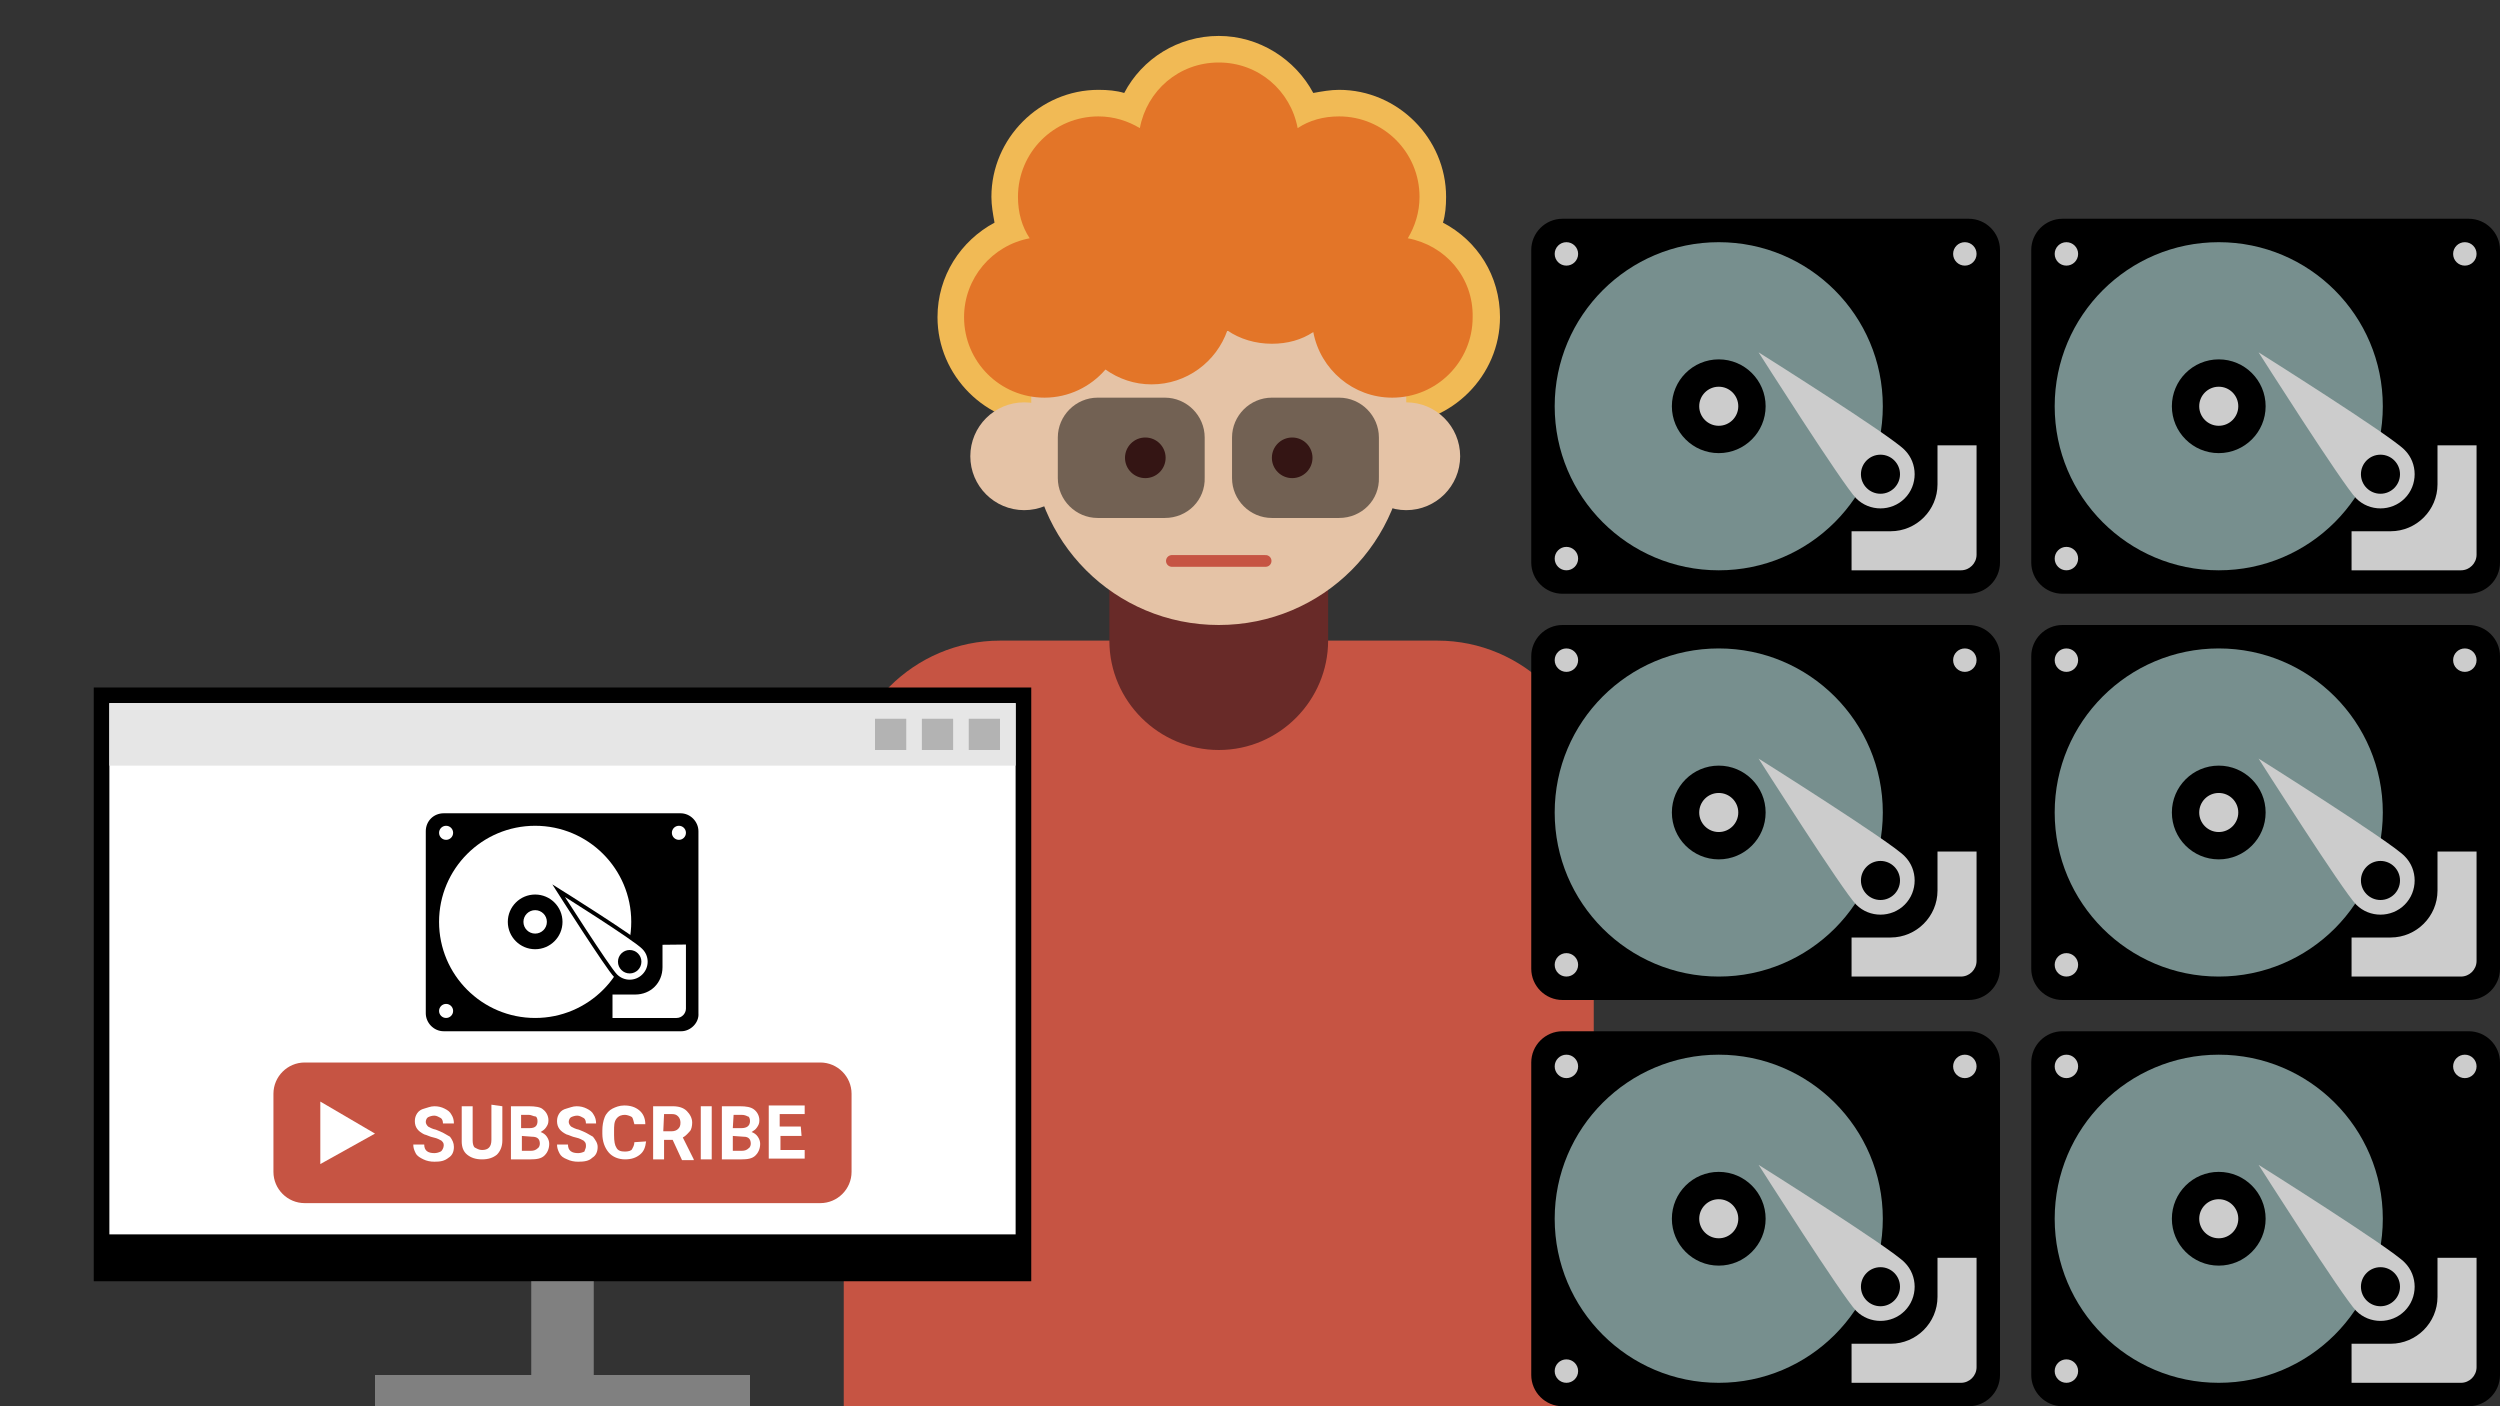
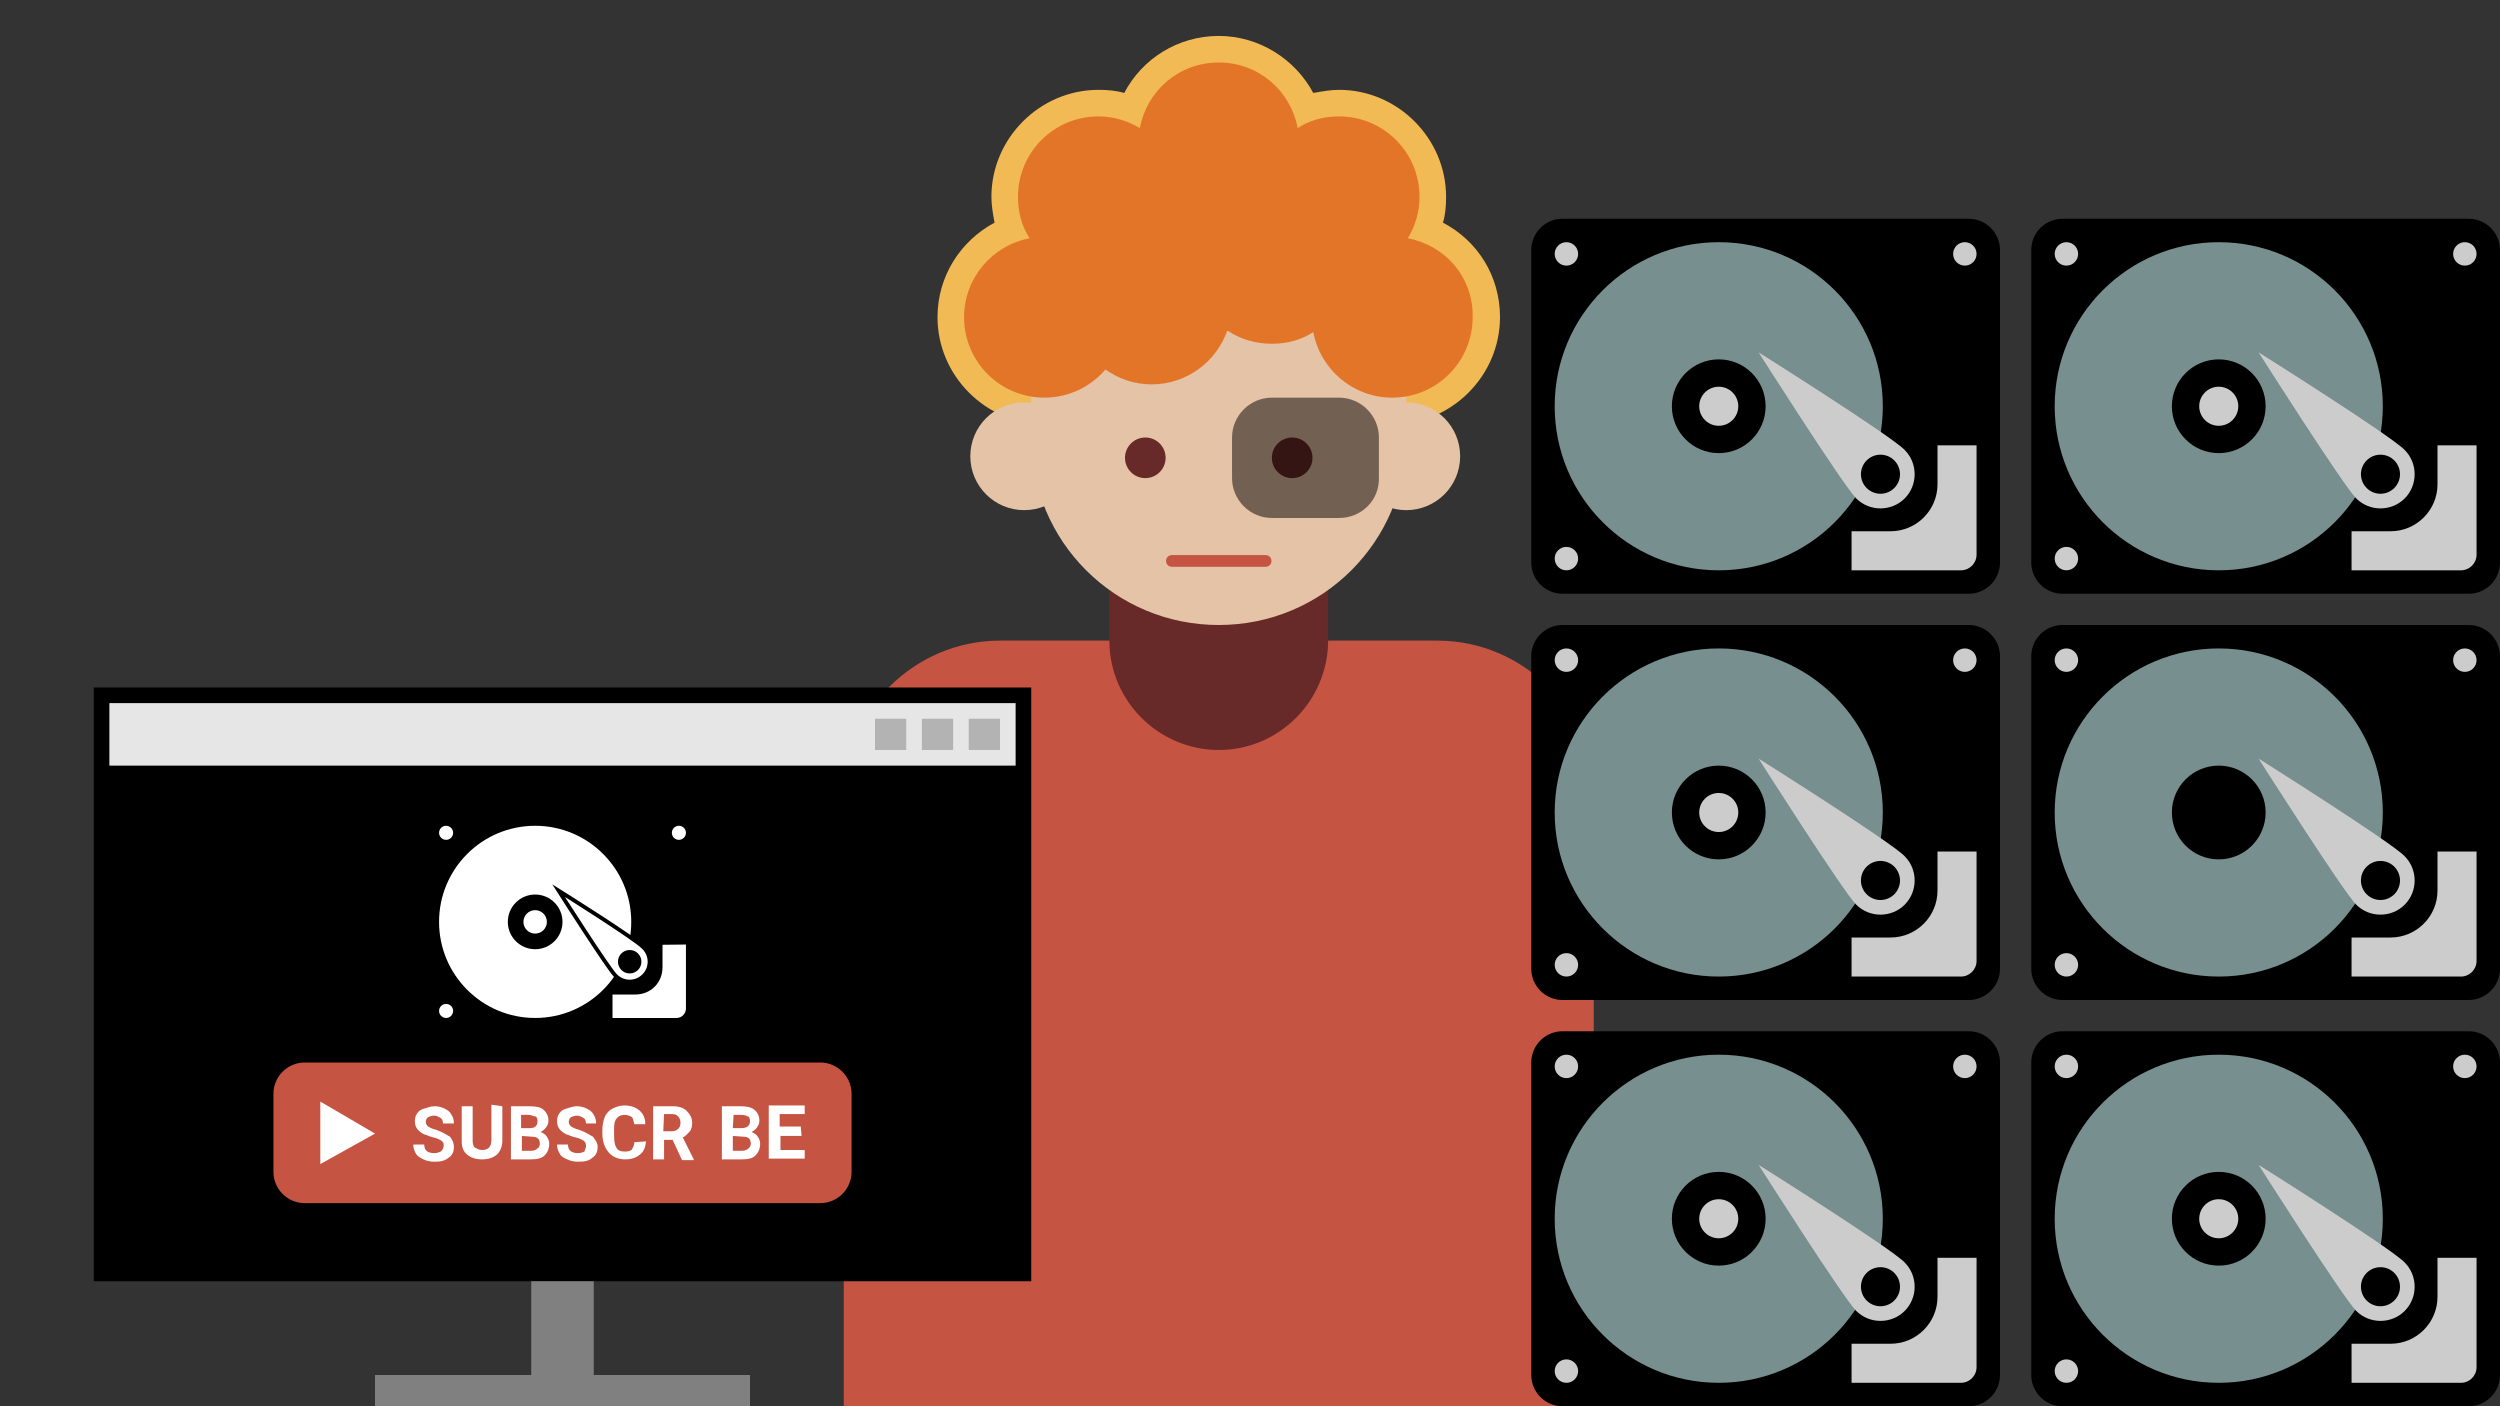
<svg xmlns="http://www.w3.org/2000/svg" version="1.1" id="Layer_1" x="0px" y="0px" viewBox="0 0 320 180" style="enable-background:new 0 0 320 180;" xml:space="preserve">
  <rect x="0" y="0" width="320" height="180" fill="#333333" stroke="none" />
  <style type="text/css">
	.st0{fill:#C65443;}
	.st1{fill:#682A28;}
	.st2{fill:#F1BA55;}
	.st3{fill:#E5C3A6;}
	.st4{fill:#E37528;}
	.st5{opacity:0.5;enable-background:new    ;}
	.st6{fill:none;stroke:#C65443;stroke-width:1.5;stroke-linecap:round;stroke-miterlimit:10;}
	.st7{fill:#FFFFFF;}
	.st8{fill:#E6E6E6;}
	.st9{fill:#B3B3B3;}
	.st10{fill:#808080;}
	.st11{fill:#CCCCCC;}
	.st12{fill:#778F8E;}
	.st13{fill:#FFFFFF;stroke:#000000;stroke-width:0.5;stroke-miterlimit:10;}
</style>
  <path class="st0" d="M204,180h-96v-78c0-11,9-20,20-20h56c11,0,20,9,20,20V180z" />
  <path class="st1" d="M170,54v28c0,7.6-6.2,14-14,14l0,0c-7.6,0-14-6.2-14-14V54H170z" />
  <path class="st2" d="M184.7,28.5c0.3-1,0.4-2.1,0.4-3.3c0-7.5-6.2-13.7-13.7-13.7c-1.1,0-2.2,0.2-3.3,0.4c-2.3-4.3-6.9-7.3-12.1-7.3  c-5.2,0-9.8,2.9-12.1,7.3c-1-0.3-2.1-0.4-3.3-0.4c-7.5,0-13.7,6.2-13.7,13.7c0,1.1,0.2,2.2,0.4,3.3c-4.3,2.3-7.3,6.8-7.3,12.1  c0,7.5,6.2,13.7,13.7,13.7s13.7-6.2,13.7-13.7c0-1.1-0.2-2.2-0.4-3.3c2.4-1.3,4.4-3.3,5.7-5.7c1,0.3,2.1,0.4,3.3,0.4  c1.2,0,2.2-0.2,3.3-0.4c1.3,2.4,3.3,4.4,5.7,5.7c-0.3,1-0.4,2.1-0.4,3.3c0,7.5,6.2,13.7,13.7,13.7S192,48.1,192,40.6  C192,35.3,189.1,30.8,184.7,28.5z" />
  <path class="st3" d="M180,56c0,13.3-10.7,24-24,24s-24-10.7-24-24V42.3h48V56z" />
  <circle class="st1" cx="165.4" cy="58.6" r="2.6" />
  <circle class="st1" cx="146.6" cy="58.6" r="2.6" />
  <circle class="st3" cx="180" cy="58.4" r="6.9" />
  <circle class="st3" cx="131.1" cy="58.4" r="6.9" />
  <path class="st4" d="M180.2,30.5c0.9-1.5,1.5-3.3,1.5-5.3c0-5.7-4.6-10.3-10.3-10.3c-2,0-3.8,0.5-5.3,1.5c-0.9-4.8-5-8.4-10.1-8.4  s-9.2,3.6-10.1,8.4c-1.5-0.9-3.3-1.5-5.3-1.5c-5.7,0-10.3,4.6-10.3,10.3c0,2,0.5,3.8,1.5,5.3c-4.8,0.9-8.4,5.1-8.4,10.1  c0,5.7,4.6,10.3,10.3,10.3c3.1,0,5.9-1.4,7.8-3.6c1.7,1.2,3.7,1.9,5.9,1.9c4.5,0,8.3-2.9,9.7-6.9c1.6,1.1,3.6,1.7,5.7,1.7  c2,0,3.8-0.5,5.3-1.5c0.9,4.8,5.1,8.4,10.1,8.4c5.7,0,10.3-4.6,10.3-10.3C188.6,35.5,185,31.4,180.2,30.5z" />
-   <path class="st5" d="M149.1,66.3h-8.6c-2.8,0-5.1-2.3-5.1-5.1V56c0-2.8,2.3-5.1,5.1-5.1h8.6c2.8,0,5.1,2.3,5.1,5.1v5.1  C154.3,64,152,66.3,149.1,66.3z" />
  <path class="st5" d="M171.4,66.3h-8.6c-2.8,0-5.1-2.3-5.1-5.1V56c0-2.8,2.3-5.1,5.1-5.1h8.6c2.8,0,5.1,2.3,5.1,5.1v5.1  C176.6,64,174.3,66.3,171.4,66.3z" />
  <path class="st6" d="M150,71.8h12" />
  <rect x="12" y="88" width="120" height="76" />
-   <rect x="14" y="90" class="st7" width="116" height="68" />
  <rect x="14" y="90" class="st8" width="116" height="8" />
  <rect x="124" y="92" class="st9" width="4" height="4" />
  <rect x="118" y="92" class="st9" width="4" height="4" />
  <rect x="112" y="92" class="st9" width="4" height="4" />
  <rect x="48" y="176" class="st10" width="48" height="4" />
  <rect x="68" y="164" class="st10" width="8" height="12" />
  <g>
    <path d="M316,180h-52c-2.2,0-4-1.8-4-4v-40c0-2.2,1.8-4,4-4h52c2.2,0,4,1.8,4,4v40C320,178.2,318.2,180,316,180z" />
    <path class="st11" d="M317,161v14c0,1.1-0.9,2-2,2h-14v-16H317z" />
    <path d="M306,172h-10v-16h16v10C312,169.3,309.3,172,306,172z" />
    <circle class="st12" cx="284" cy="156" r="21" />
    <circle cx="284" cy="156" r="6" />
    <circle class="st11" cx="284" cy="156" r="2.5" />
    <circle class="st11" cx="264.5" cy="175.5" r="1.5" />
    <circle class="st11" cx="264.5" cy="136.5" r="1.5" />
    <circle class="st11" cx="315.5" cy="136.5" r="1.5" />
    <path class="st11" d="M307.8,161.6c1.7,1.7,1.7,4.5,0,6.2s-4.5,1.7-6.2,0s-12.5-18.7-12.5-18.7S306.1,159.8,307.8,161.6z" />
    <circle cx="304.7" cy="164.7" r="2.5" />
  </g>
  <g>
    <path d="M252,180h-52c-2.2,0-4-1.8-4-4v-40c0-2.2,1.8-4,4-4h52c2.2,0,4,1.8,4,4v40C256,178.2,254.2,180,252,180z" />
    <path class="st11" d="M253,161v14c0,1.1-0.9,2-2,2h-14v-16H253z" />
    <path d="M242,172h-10v-16h16v10C248,169.3,245.3,172,242,172z" />
    <circle class="st12" cx="220" cy="156" r="21" />
    <circle cx="220" cy="156" r="6" />
    <circle class="st11" cx="220" cy="156" r="2.5" />
    <circle class="st11" cx="200.5" cy="175.5" r="1.5" />
    <circle class="st11" cx="200.5" cy="136.5" r="1.5" />
    <circle class="st11" cx="251.5" cy="136.5" r="1.5" />
    <path class="st11" d="M243.8,161.6c1.7,1.7,1.7,4.5,0,6.2s-4.5,1.7-6.2,0s-12.5-18.7-12.5-18.7S242.1,159.8,243.8,161.6z" />
    <circle cx="240.7" cy="164.7" r="2.5" />
  </g>
  <g>
    <path d="M316,128h-52c-2.2,0-4-1.8-4-4V84c0-2.2,1.8-4,4-4h52c2.2,0,4,1.8,4,4v40C320,126.2,318.2,128,316,128z" />
    <path class="st11" d="M317,109v14c0,1.1-0.9,2-2,2h-14v-16H317z" />
    <path d="M306,120h-10v-16h16v10C312,117.3,309.3,120,306,120z" />
    <circle class="st12" cx="284" cy="104" r="21" />
    <circle cx="284" cy="104" r="6" />
-     <circle class="st11" cx="284" cy="104" r="2.5" />
    <circle class="st11" cx="264.5" cy="123.5" r="1.5" />
    <circle class="st11" cx="264.5" cy="84.5" r="1.5" />
    <circle class="st11" cx="315.5" cy="84.5" r="1.5" />
    <path class="st11" d="M307.8,109.6c1.7,1.7,1.7,4.5,0,6.2s-4.5,1.7-6.2,0s-12.5-18.7-12.5-18.7S306.1,107.8,307.8,109.6z" />
    <circle cx="304.7" cy="112.7" r="2.5" />
  </g>
  <g>
    <path d="M252,128h-52c-2.2,0-4-1.8-4-4V84c0-2.2,1.8-4,4-4h52c2.2,0,4,1.8,4,4v40C256,126.2,254.2,128,252,128z" />
    <path class="st11" d="M253,109v14c0,1.1-0.9,2-2,2h-14v-16H253z" />
    <path d="M242,120h-10v-16h16v10C248,117.3,245.3,120,242,120z" />
    <circle class="st12" cx="220" cy="104" r="21" />
    <circle cx="220" cy="104" r="6" />
    <circle class="st11" cx="220" cy="104" r="2.5" />
    <circle class="st11" cx="200.5" cy="123.5" r="1.5" />
    <circle class="st11" cx="200.5" cy="84.5" r="1.5" />
    <circle class="st11" cx="251.5" cy="84.5" r="1.5" />
    <path class="st11" d="M243.8,109.6c1.7,1.7,1.7,4.5,0,6.2s-4.5,1.7-6.2,0s-12.5-18.7-12.5-18.7S242.1,107.8,243.8,109.6z" />
    <circle cx="240.7" cy="112.7" r="2.5" />
  </g>
  <g>
    <path d="M316,76h-52c-2.2,0-4-1.8-4-4V32c0-2.2,1.8-4,4-4h52c2.2,0,4,1.8,4,4v40C320,74.2,318.2,76,316,76z" />
    <path class="st11" d="M317,57v14c0,1.1-0.9,2-2,2h-14V57H317z" />
    <path d="M306,68h-10V52h16v10C312,65.3,309.3,68,306,68z" />
    <circle class="st12" cx="284" cy="52" r="21" />
    <circle cx="284" cy="52" r="6" />
    <circle class="st11" cx="284" cy="52" r="2.5" />
    <circle class="st11" cx="264.5" cy="71.5" r="1.5" />
    <circle class="st11" cx="264.5" cy="32.5" r="1.5" />
    <circle class="st11" cx="315.5" cy="32.5" r="1.5" />
    <path class="st11" d="M307.8,57.6c1.7,1.7,1.7,4.5,0,6.2s-4.5,1.7-6.2,0s-12.5-18.7-12.5-18.7S306.1,55.8,307.8,57.6z" />
    <circle cx="304.7" cy="60.7" r="2.5" />
  </g>
  <g>
    <path d="M252,76h-52c-2.2,0-4-1.8-4-4V32c0-2.2,1.8-4,4-4h52c2.2,0,4,1.8,4,4v40C256,74.2,254.2,76,252,76z" />
    <path class="st11" d="M253,57v14c0,1.1-0.9,2-2,2h-14V57H253z" />
    <path d="M242,68h-10V52h16v10C248,65.3,245.3,68,242,68z" />
    <circle class="st12" cx="220" cy="52" r="21" />
    <circle cx="220" cy="52" r="6" />
    <circle class="st11" cx="220" cy="52" r="2.5" />
    <circle class="st11" cx="200.5" cy="71.5" r="1.5" />
    <circle class="st11" cx="200.5" cy="32.5" r="1.5" />
    <circle class="st11" cx="251.5" cy="32.5" r="1.5" />
    <path class="st11" d="M243.8,57.6c1.7,1.7,1.7,4.5,0,6.2s-4.5,1.7-6.2,0s-12.5-18.7-12.5-18.7S242.1,55.8,243.8,57.6z" />
    <circle cx="240.7" cy="60.7" r="2.5" />
  </g>
-   <path d="M87.2,132H56.8c-1.3,0-2.3-1.1-2.3-2.3v-23.3c0-1.3,1-2.3,2.3-2.3h30.3c1.3,0,2.3,1.1,2.3,2.3v23.3  C89.5,130.9,88.4,132,87.2,132z" />
+   <path d="M87.2,132H56.8c-1.3,0-2.3-1.1-2.3-2.3c0-1.3,1-2.3,2.3-2.3h30.3c1.3,0,2.3,1.1,2.3,2.3v23.3  C89.5,130.9,88.4,132,87.2,132z" />
  <path class="st7" d="M87.8,120.9v8.2c0,0.6-0.5,1.2-1.2,1.2h-8.2V121L87.8,120.9L87.8,120.9z" />
  <path d="M81.3,127.3h-5.8V118h9.3v5.8C84.8,125.8,83.3,127.3,81.3,127.3z" />
  <circle class="st7" cx="68.5" cy="118" r="12.3" />
  <circle cx="68.5" cy="118" r="3.5" />
  <circle class="st7" cx="68.5" cy="118" r="1.5" />
  <circle class="st7" cx="57.1" cy="129.4" r="0.9" />
  <circle class="st7" cx="57.1" cy="106.6" r="0.9" />
  <circle class="st7" cx="86.9" cy="106.6" r="0.9" />
  <path class="st13" d="M82.4,121.3c1,1,1,2.6,0,3.6s-2.6,1-3.6,0S71.5,114,71.5,114S81.4,120.2,82.4,121.3z" />
  <circle cx="80.6" cy="123.1" r="1.5" />
  <path class="st0" d="M105,154H39c-2.2,0-4-1.8-4-4v-10c0-2.2,1.8-4,4-4h66c2.2,0,4,1.8,4,4v10C109,152.2,107.2,154,105,154z" />
  <g>
    <path class="st7" d="M56.8,146.6c0-0.3-0.1-0.4-0.3-0.6c-0.2-0.1-0.5-0.3-1-0.4s-0.8-0.3-1.2-0.4c-0.8-0.4-1.2-0.9-1.2-1.7   c0-0.4,0.1-0.7,0.3-1s0.5-0.5,0.9-0.6s0.8-0.3,1.3-0.3s0.9,0.1,1.3,0.3c0.4,0.2,0.7,0.4,0.9,0.8c0.2,0.3,0.3,0.7,0.3,1.1h-1.4   c0-0.3-0.1-0.6-0.3-0.7s-0.5-0.3-0.8-0.3s-0.6,0.1-0.8,0.2s-0.3,0.4-0.3,0.6s0.1,0.4,0.3,0.6c0.2,0.1,0.5,0.3,1,0.4   c0.8,0.3,1.3,0.6,1.8,0.9c0.3,0.4,0.5,0.8,0.5,1.3c0,0.6-0.2,1.1-0.7,1.4c-0.5,0.4-1,0.5-1.8,0.5c-0.5,0-1-0.1-1.4-0.3   s-0.8-0.4-1-0.8c-0.2-0.4-0.3-0.7-0.3-1.1h1.4c0,0.8,0.5,1.1,1.3,1.1c0.3,0,0.6-0.1,0.8-0.2S56.8,146.9,56.8,146.6z" />
    <path class="st7" d="M64.3,141.6v4.4c0,0.8-0.3,1.4-0.7,1.8c-0.5,0.4-1.1,0.6-1.9,0.6c-0.8,0-1.4-0.2-1.9-0.6   c-0.5-0.4-0.7-1-0.7-1.7v-4.5h1.4v4.4c0,0.4,0.1,0.8,0.3,0.9s0.5,0.3,0.9,0.3c0.8,0,1.2-0.4,1.2-1.3v-4.5L64.3,141.6L64.3,141.6z" />
    <path class="st7" d="M65.4,148.4v-6.8h2.3c0.8,0,1.5,0.1,1.8,0.4c0.4,0.3,0.7,0.8,0.7,1.4c0,0.4-0.1,0.6-0.3,0.9s-0.4,0.4-0.7,0.6   c0.3,0.1,0.6,0.3,0.8,0.6s0.3,0.6,0.3,0.9c0,0.6-0.2,1.1-0.6,1.5c-0.4,0.4-1,0.5-1.8,0.5L65.4,148.4L65.4,148.4z M66.8,144.4h1   c0.7,0,1-0.3,1-0.9c0-0.3-0.1-0.6-0.3-0.6s-0.5-0.2-0.8-0.2h-1v1.7H66.8z M66.8,145.4v1.9H68c0.3,0,0.6-0.1,0.8-0.3   c0.2-0.1,0.3-0.4,0.3-0.6c0-0.6-0.3-0.9-1-0.9L66.8,145.4L66.8,145.4z" />
    <path class="st7" d="M75,146.6c0-0.3-0.1-0.4-0.3-0.6c-0.2-0.1-0.5-0.3-1-0.4s-0.8-0.3-1.2-0.4c-0.8-0.4-1.2-0.9-1.2-1.7   c0-0.4,0.1-0.7,0.3-1s0.5-0.5,0.9-0.6s0.8-0.3,1.3-0.3s0.9,0.1,1.3,0.3s0.7,0.4,0.9,0.8c0.2,0.3,0.3,0.7,0.3,1.1H75   c0-0.3-0.1-0.6-0.3-0.7c-0.2-0.1-0.5-0.3-0.8-0.3s-0.6,0.1-0.8,0.2c-0.2,0.1-0.3,0.4-0.3,0.6s0.1,0.4,0.3,0.6   c0.2,0.1,0.5,0.3,1,0.4c0.8,0.3,1.3,0.6,1.8,0.9c0.3,0.4,0.6,0.8,0.6,1.3c0,0.6-0.2,1.1-0.7,1.4c-0.4,0.4-1,0.5-1.8,0.5   c-0.5,0-1-0.1-1.4-0.3c-0.5-0.2-0.8-0.4-1-0.8c-0.2-0.4-0.3-0.7-0.3-1.1h1.4c0,0.8,0.5,1.1,1.3,1.1c0.3,0,0.6-0.1,0.8-0.2   C75,146.9,75,146.9,75,146.6z" />
    <path class="st7" d="M82.7,146.1c-0.1,0.8-0.3,1.3-0.8,1.7s-1.1,0.6-1.9,0.6s-1.6-0.3-2.1-0.9c-0.5-0.6-0.8-1.4-0.8-2.4v-0.4   c0-0.6,0.1-1.2,0.3-1.7s0.6-0.9,1-1.1s0.9-0.4,1.5-0.4c0.8,0,1.4,0.2,1.9,0.6c0.5,0.4,0.8,1,0.8,1.8h-1.4c-0.1-0.4-0.2-0.8-0.3-0.9   s-0.6-0.3-0.9-0.3c-0.4,0-0.8,0.1-1.1,0.5s-0.3,0.9-0.3,1.6v0.5c0,0.8,0.1,1.3,0.3,1.6c0.2,0.4,0.6,0.5,1.1,0.5   c0.4,0,0.8-0.1,0.9-0.3s0.3-0.5,0.3-0.9L82.7,146.1L82.7,146.1z" />
    <path class="st7" d="M86.1,145.9H85v2.5h-1.4v-6.8h2.5c0.8,0,1.4,0.2,1.8,0.6s0.7,0.9,0.7,1.5c0,0.4-0.1,0.9-0.3,1.1   s-0.5,0.6-0.9,0.8l1.4,2.8v0.1h-1.5L86.1,145.9z M84.9,144.8H86c0.3,0,0.6-0.1,0.8-0.3c0.2-0.2,0.3-0.4,0.3-0.8   c0-0.3-0.1-0.6-0.3-0.8c-0.2-0.2-0.4-0.3-0.8-0.3h-1L84.9,144.8L84.9,144.8z" />
-     <path class="st7" d="M91.1,148.4h-1.4v-6.8h1.4V148.4z" />
    <path class="st7" d="M92.4,148.4v-6.8h2.3c0.8,0,1.4,0.1,1.8,0.4s0.7,0.8,0.7,1.4c0,0.4-0.1,0.6-0.3,0.9c-0.2,0.3-0.4,0.4-0.7,0.6   c0.3,0.1,0.6,0.3,0.8,0.6c0.2,0.3,0.3,0.6,0.3,0.9c0,0.6-0.2,1.1-0.6,1.5s-1,0.5-1.8,0.5L92.4,148.4L92.4,148.4z M93.8,144.4h1.1   c0.7,0,1.1-0.3,1.1-0.9c0-0.3-0.1-0.6-0.3-0.6c-0.2-0.1-0.4-0.2-0.8-0.2h-1L93.8,144.4L93.8,144.4z M93.8,145.4v1.9H95   c0.3,0,0.6-0.1,0.8-0.3c0.2-0.1,0.3-0.4,0.3-0.6c0-0.6-0.3-0.9-0.9-0.9L93.8,145.4L93.8,145.4z" />
    <path class="st7" d="M102.6,145.4h-2.7v1.8h3.1v1.1h-4.6v-6.8h4.6v1.1h-3.2v1.6h2.7L102.6,145.4L102.6,145.4z" />
  </g>
  <polygon class="st7" points="41,141 41,149 48,145.1 " />
</svg>